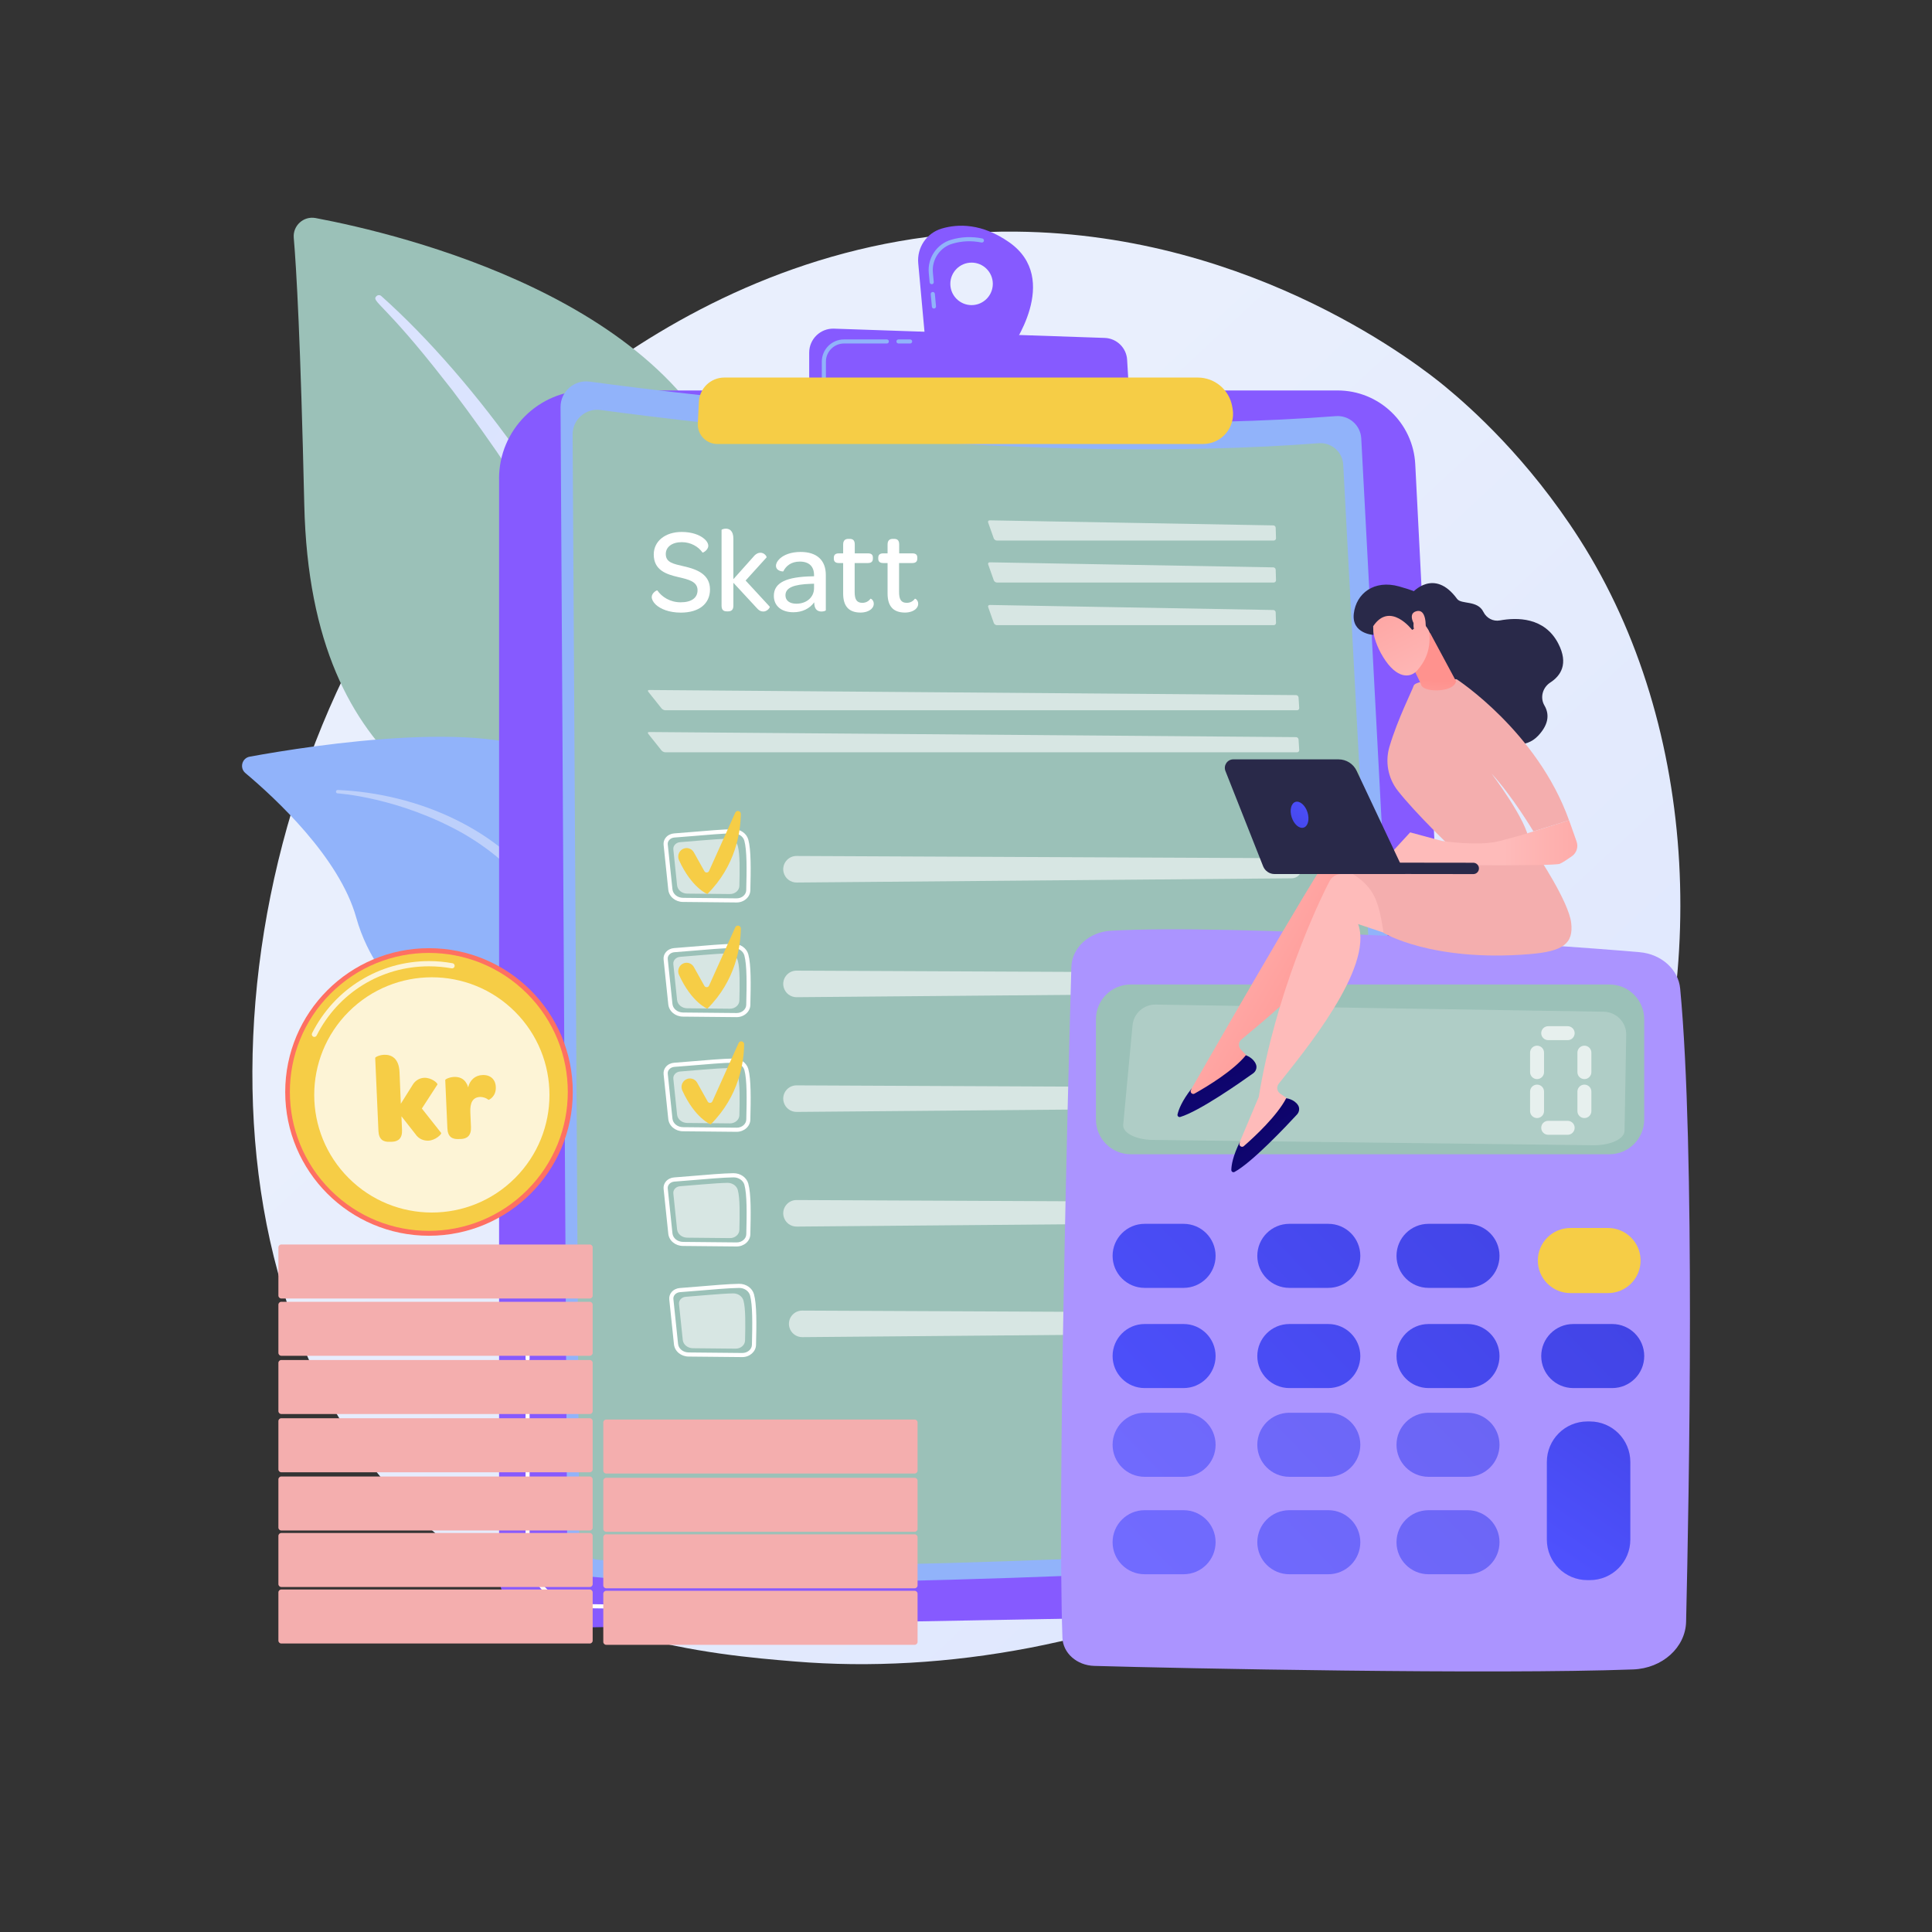
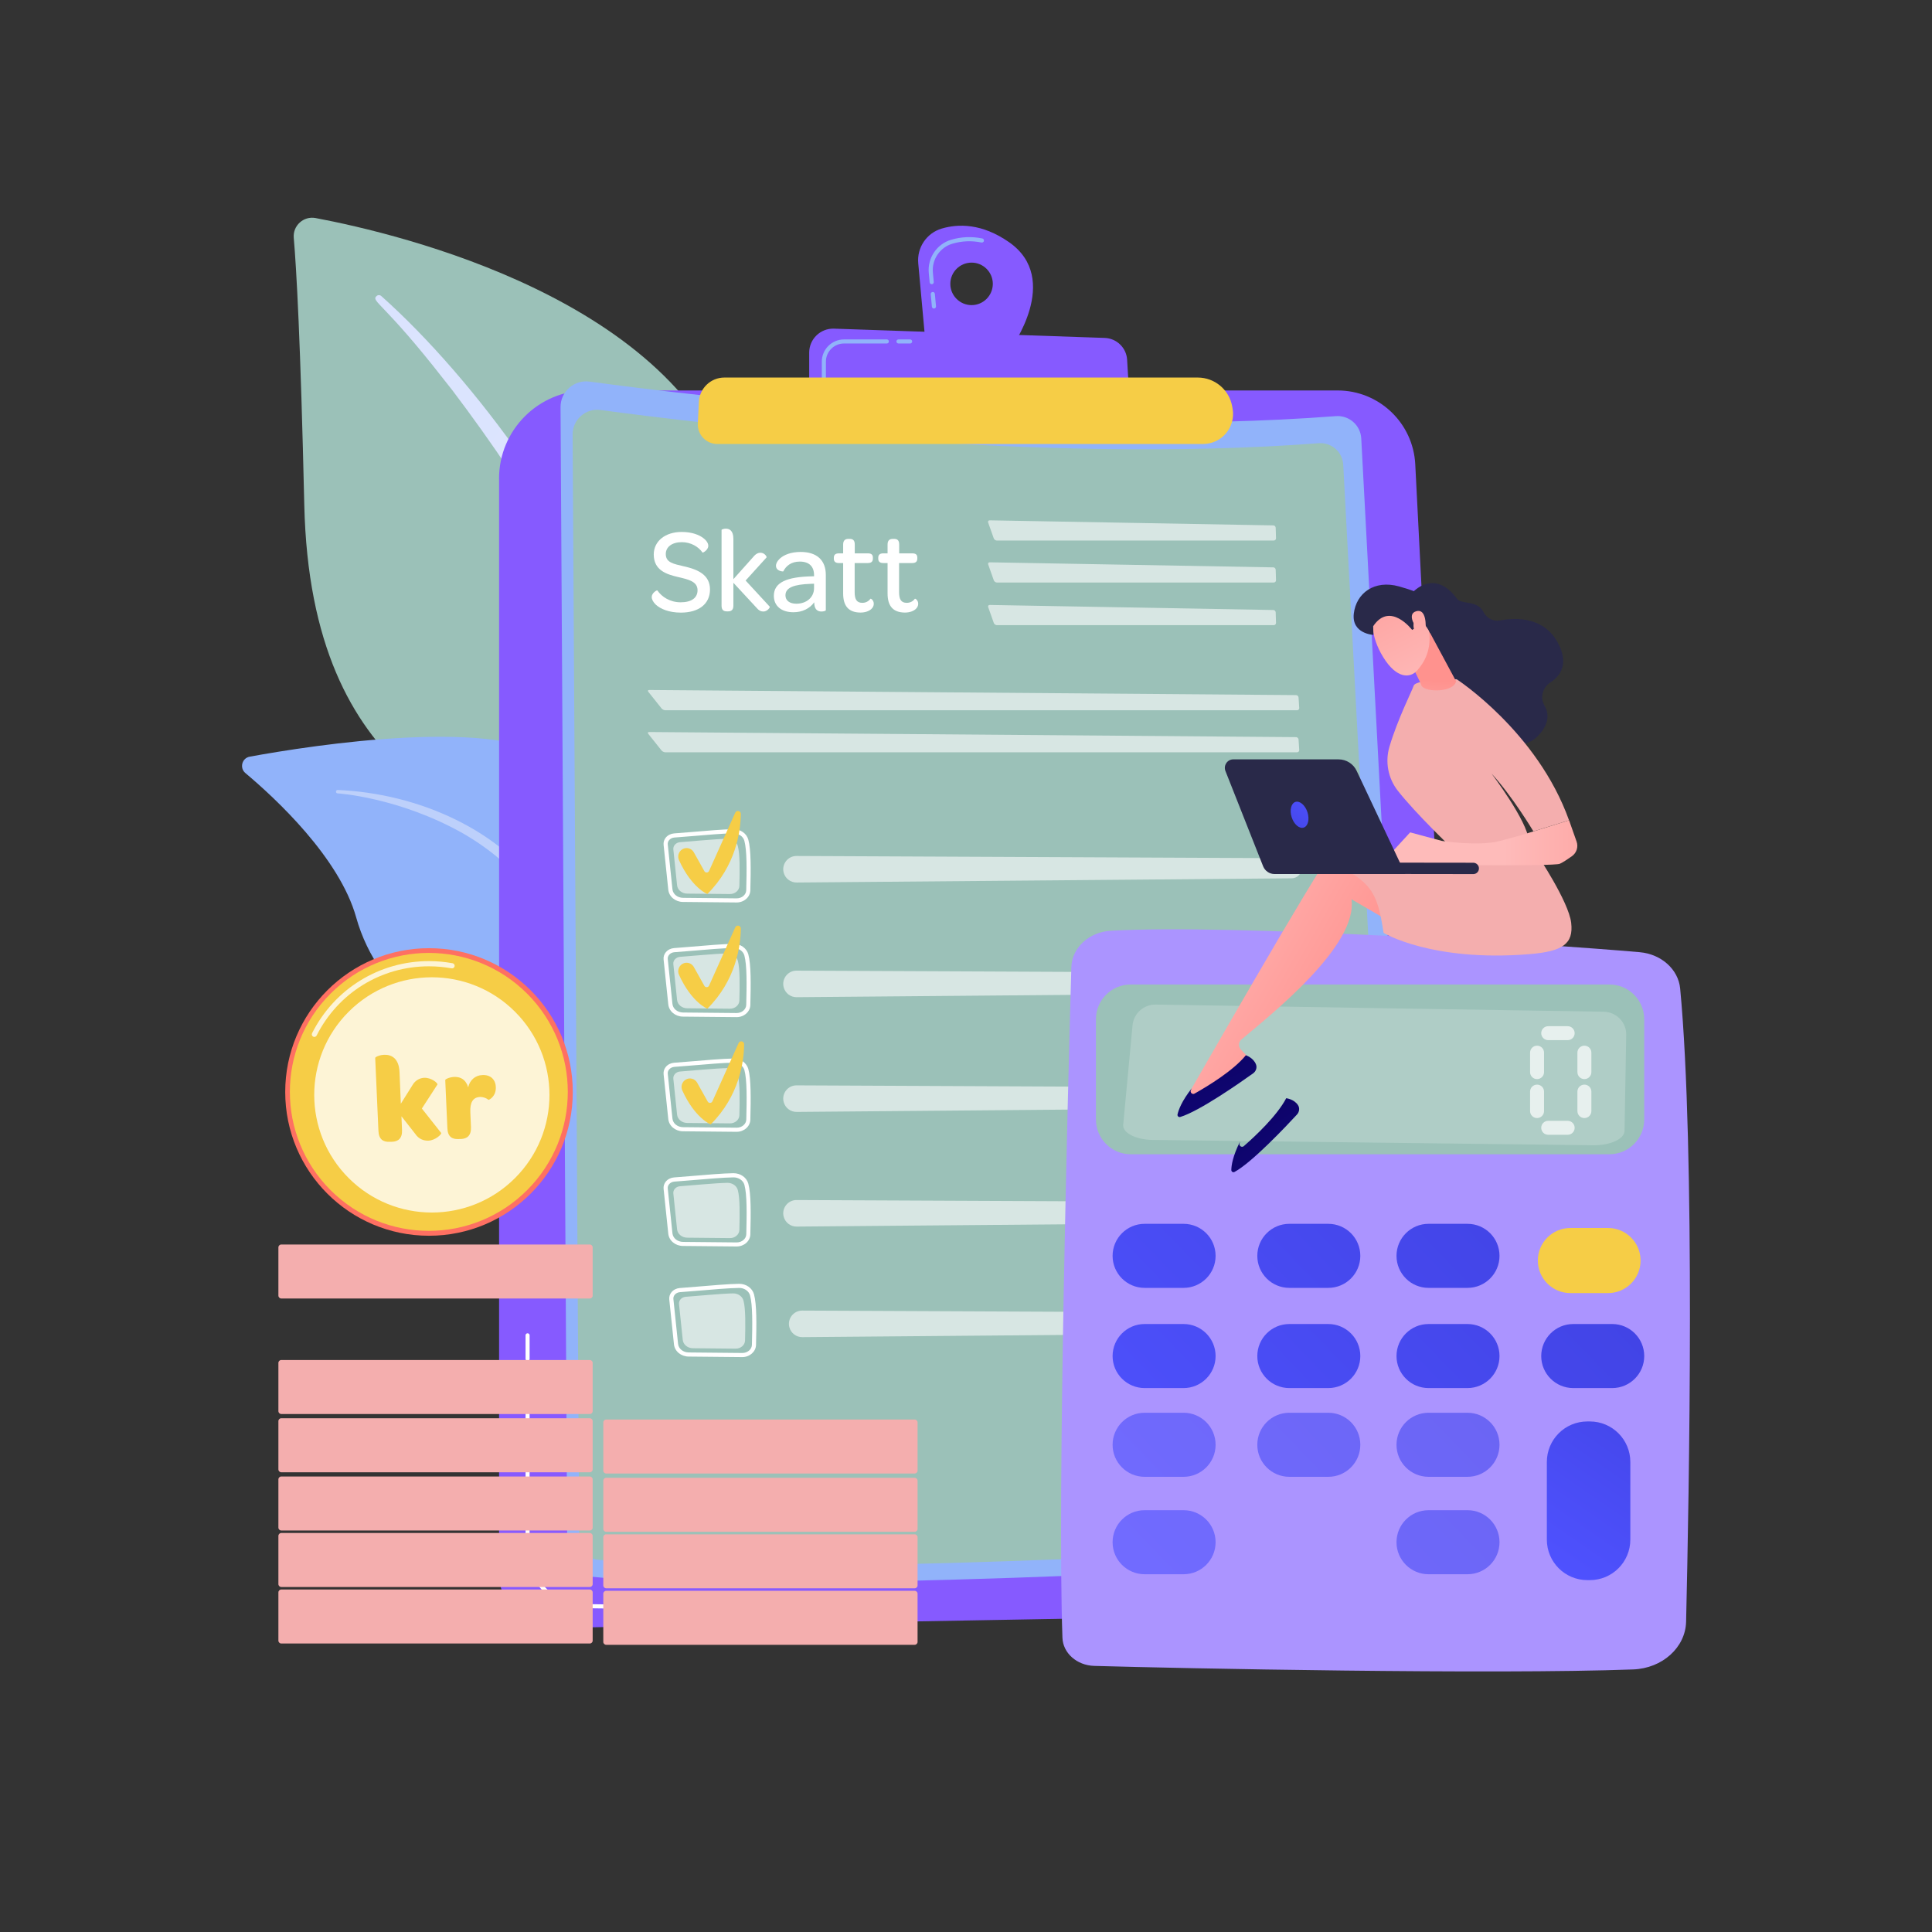
<svg xmlns="http://www.w3.org/2000/svg" id="Layer_1" x="0px" y="0px" viewBox="0 0 3710 3710" style="enable-background:new 0 0 3710 3710;" xml:space="preserve">
  <rect x="0" y="0" width="3710" height="3710" fill="#333333" stroke="none" />
  <style type="text/css">	.st0{fill:url(#SVGID_1_);}	.st1{fill:#9BC1B8;}	.st2{fill:url(#SVGID_00000138539517542025857560000017443823392772867516_);}	.st3{fill:#91B3FA;}	.st4{fill:#BDD0FB;}	.st5{fill:#865AFF;}	.st6{fill:#FFFFFF;}	.st7{opacity:0.6;}	.st8{opacity:0.6;fill:#FFFFFF;enable-background:new    ;}	.st9{fill:#F6CD46;}	.st10{fill:#AB94FF;}	.st11{opacity:0.2;fill:#FFFFFF;enable-background:new    ;}	.st12{fill:url(#SVGID_00000169539862114681596960000015204844749071743654_);}	.st13{fill:url(#SVGID_00000034781783459343660840000018409574275417292422_);}	.st14{fill:url(#SVGID_00000004523301277993419320000013718016439608044682_);}	.st15{fill:url(#SVGID_00000047739057331514094670000015162019918814611363_);}	.st16{fill:url(#SVGID_00000114052418444122920920000012136675569090764472_);}	.st17{fill:url(#SVGID_00000037683811782474901880000006935221340038918038_);}	.st18{fill:url(#SVGID_00000012445080288627178720000010532757545021393305_);}	.st19{opacity:0.63;fill:url(#SVGID_00000047773397515700635580000016005000195472583836_);enable-background:new    ;}	.st20{opacity:0.63;fill:url(#SVGID_00000077296577536653090420000010946564420408532384_);enable-background:new    ;}	.st21{opacity:0.63;fill:url(#SVGID_00000002358323023458962580000012503288749981457297_);enable-background:new    ;}	.st22{opacity:0.63;fill:url(#SVGID_00000101067622345777210750000010583593430507122600_);enable-background:new    ;}	.st23{opacity:0.63;fill:url(#SVGID_00000035524698665175876460000017584426295173141178_);enable-background:new    ;}	.st24{opacity:0.63;fill:url(#SVGID_00000040570610937578201760000014570401994302413953_);enable-background:new    ;}	.st25{fill:url(#SVGID_00000070117211072576589180000009788625408121670309_);}	.st26{opacity:0.7;}	.st27{fill:#F4AEAE;}	.st28{fill:url(#SVGID_00000183230817298996825370000012993452608955126676_);}	.st29{opacity:0.78;fill:#FFFFFF;enable-background:new    ;}	.st30{fill:url(#SVGID_00000051351204727856771810000008952271152782336180_);}	.st31{fill:url(#SVGID_00000109716502196732221630000017925837519077140096_);}	.st32{fill:url(#SVGID_00000039852083879023835780000007282769229070832562_);}	.st33{fill:url(#SVGID_00000136396294297456081560000002953417954030369184_);}	.st34{fill:#292949;}	.st35{fill:url(#SVGID_00000134967873823428834210000003587285635956037293_);}	.st36{fill:url(#SVGID_00000011016071941451249030000001810526566151637929_);}	.st37{fill:url(#SVGID_00000108281257912599105070000002877320807637038521_);}	.st38{fill:url(#SVGID_00000026139151720560160660000018313980479940977833_);}	.st39{fill:url(#SVGID_00000124132563093311413010000008195327808963228552_);}</style>
  <g id="Background" />
  <g id="Illustration">
    <g>
      <linearGradient id="SVGID_1_" gradientUnits="userSpaceOnUse" x1="3393.514" y1="156.067" x2="1371.909" y2="2338.117" gradientTransform="matrix(1 0 0 -1 0 3709.465)">
        <stop offset="0" style="stop-color:#DAE3FE" />
        <stop offset="1" style="stop-color:#E9EFFD" />
      </linearGradient>
-       <path class="st0" d="M3111.8,2309.9c-277.8,649.3-1011,928.2-1585.6,880.6c-156.9-13-472.5-39.1-718.9-272.2   C334,2470.9,406.9,1535.3,860,984.6c58.3-70.9,462.2-546.1,1091.5-539.8c460.8,4.7,784.2,264.9,823.5,297.4   c49.7,41,159.2,138.3,258,292.7C3265,1397.7,3285.4,1904.2,3111.8,2309.9z" />
      <g>
        <g>
          <path class="st1" d="M1260.7,2144.9c0,0,8.9-374.6-163.6-474.8c-172.5-100.3-500.5-162.9-512.8-700.8     c-7.2-314.9-15-452.5-20.2-512.6c-2-23.4,18.8-42.3,41.9-38c163.4,30.8,694.2,157.5,805.5,519.8     C1543.3,1368.1,1260.7,2144.9,1260.7,2144.9z" />
          <linearGradient id="SVGID_00000114753787139366133910000002905772837610449586_" gradientUnits="userSpaceOnUse" x1="6403.481" y1="2831.62" x2="3030.653" y2="420.241" gradientTransform="matrix(-1 0 0 -1 6816.908 3709.465)">
            <stop offset="0" style="stop-color:#DAE3FE" />
            <stop offset="1" style="stop-color:#E9EFFD" />
          </linearGradient>
          <path style="fill:url(#SVGID_00000114753787139366133910000002905772837610449586_);" d="M732.2,568.5     c179.4,160,386.7,443.1,497.3,726.2c14.2,46.7,55.7,145.9,73.7,322.2c16.1,147,8.1,302.4-11.4,405.2c-1.2,6.5-7.5,10.8-14,9.5     c-11.2-2.1-9.7-14.1-9.6-13.8c22.3-175.7,13-394.4-38-591.7c-65.3-242.3-210.8-477.2-361.4-676.5L853.3,730     C736.7,580.2,712.1,579.1,723,568.6C725.6,566.2,729.6,566.1,732.2,568.5z" />
        </g>
        <g>
          <path class="st3" d="M1537.9,2865.1c23.3,11.4-221-295.8-297.5-778.3c-36.1-227.4-36.5-512.3-166.1-622     c-107.8-91.4-474.6-33.7-594.7-11.8c-15,2.7-20,21.7-8.4,31.5c57.6,48.3,180.7,162.4,212.8,277.3     c42.3,151.5,186.3,247.8,315.2,273.9s200.6,51.4,263.4,257.5C1325.5,2499.3,1471.6,2832.6,1537.9,2865.1z" />
          <path class="st4" d="M648.5,1517c153.1,6.4,317.5,76.3,400.9,207.3l7.9,12.5c18.2,29.3,121.2,237.7,178.5,410.5     c0.7,2.2-0.5,4.5-2.6,5.2c-3.7,1.2-5.5-2.8-5.1-2.5c-39.9-97.6-97.2-221.3-142.8-313.9c-48.9-101-83.2-169.4-194.7-234.9     c-124.2-70.5-242.8-77.8-242.5-77.7c-1.8-0.2-3.1-1.8-2.9-3.6C645.3,1518.2,646.8,1516.9,648.5,1517z" />
        </g>
      </g>
      <g>
        <path class="st5" d="M958.3,919.2c0-93.6,75.9-169.4,169.4-169.4h1440.9c79.5,0,145,62.3,149.1,141.7l106.4,2089    c3.2,62.1-45.7,114.5-107.9,115.7l-1651.4,30c-58.4,1.1-106.4-46-106.4-104.5V919.2H958.3z" />
        <path class="st6" d="M1306.1,3090.6L1306.1,3090.6l-184.8-2.4c-61.8-0.8-112.1-51.7-112.1-113.5v-279c0-2.2,1.8-3.9,3.9-3.9    c2.2,0,3.9,1.8,3.9,3.9v279c0,57.5,46.8,104.9,104.3,105.6l184.8,2.4c2.2,0,3.9,1.8,3.9,4    C1310,3088.9,1308.2,3090.6,1306.1,3090.6z" />
        <path class="st6" d="M1013.1,2613.3c-2.2,0-3.9-1.8-3.9-3.9v-45.2c0-2.2,1.8-3.9,3.9-3.9c2.2,0,3.9,1.8,3.9,3.9v45.2    C1017.1,2611.5,1015.3,2613.3,1013.1,2613.3z" />
        <g>
          <path class="st3" d="M1076.4,781.9c-0.2-29.9,26.2-53.1,55.8-49.1C1329,759.5,2005.6,842,2565,799.1c25.5-2,47.7,17.4,49,42.9     l111.5,2098.3c1.5,28.8-20.4,53.4-49.2,55.1c-235.3,13.9-1204.3,67.7-1549.9,31.5c-21-2.2-37-19.9-37.1-41.1L1076.4,781.9z" />
          <path class="st1" d="M1099.6,834.5c-0.2-28.8,25.2-51.1,53.7-47.2c189.4,25.7,840.5,105.1,1378.9,63.8     c24.6-1.9,45.9,16.7,47.2,41.3l107.3,2019.3c1.5,27.7-19.7,51.4-47.3,53c-226.4,13.4-1158.9,65.2-1491.5,30.4     c-20.2-2.1-35.6-19.2-35.7-39.5L1099.6,834.5z" />
          <g class="st7">
            <path class="st6" d="M2446,1038c2.4,0,4.4-2,4.3-4.4l-0.6-20.2c-0.1-2.4-2.1-4.5-4.6-4.5l-544.6-9.7c-2.4,0-3.8,1.8-3,4.1      l10.8,30.5c0.8,2.3,3.5,4.2,5.9,4.2L2446,1038L2446,1038z" />
          </g>
          <g class="st7">
            <path class="st6" d="M1900.6,1079.8c-2.4,0-3.8,1.8-3,4.1l10.8,30.5c0.8,2.3,3.5,4.2,5.9,4.2H2446c2.4,0,4.4-2,4.3-4.4      l-0.6-20.2c-0.1-2.4-2.1-4.5-4.6-4.5L1900.6,1079.8z" />
          </g>
          <g class="st7">
            <path class="st6" d="M1900.6,1161.7c-2.4,0-3.8,1.8-3,4.1l10.8,30.5c0.8,2.3,3.5,4.2,5.9,4.2H2446c2.4,0,4.4-2,4.3-4.4      l-0.6-20.2c-0.1-2.4-2.1-4.5-4.6-4.5L1900.6,1161.7z" />
          </g>
          <g class="st7">
            <path class="st6" d="M2490.8,1363.9c2.4,0,4.3-2,4.1-4.4l-1.3-20.2c-0.2-2.4-2.3-4.4-4.7-4.5l-1242.3-9.8      c-2.4,0-3.2,1.5-1.7,3.4l25.5,32c1.5,1.9,4.8,3.5,7.2,3.5H2490.8z" />
          </g>
          <g class="st7">
            <path class="st6" d="M1246.5,1405.7c-2.4,0-3.2,1.5-1.7,3.4l25.5,32c1.5,1.9,4.8,3.5,7.2,3.5h1213.3c2.4,0,4.3-2,4.1-4.4      l-1.3-20.2c-0.2-2.4-2.3-4.4-4.7-4.5L1246.5,1405.7z" />
          </g>
          <g>
            <path class="st6" d="M1414.6,1733c-0.1,0-0.2,0-0.3,0l-102.8-1c-14.7-0.1-26.8-10.2-28.2-23.5l-9-86.2      c-0.5-5.1,1-10.1,4.4-14.1c3.8-4.5,9.5-7.3,15.7-7.8l0,0c8.7-0.6,20.8-1.6,33.8-2.7c27.2-2.3,61-5.2,80-5.4      c13.8-0.1,25.5,8.1,28.8,20.1c5.4,19.8,4.9,57.3,3.9,97.2C1440.6,1722.5,1428.9,1733,1414.6,1733z M1295.1,1608.3      c-4.1,0.3-7.8,2.1-10.2,5c-2,2.4-2.9,5.3-2.6,8.2l9,86.2c1,9.3,9.7,16.3,20.4,16.4l102.7,1c0.1,0,0.1,0,0.2,0      c10,0,18.2-7,18.4-15.7c1-39.3,1.5-76.1-3.6-94.9c-2.3-8.4-11-14.3-21.1-14.3c-18.7,0.2-52.4,3.1-79.5,5.4      C1316,1606.7,1303.8,1607.7,1295.1,1608.3L1295.1,1608.3z" />
            <path class="st8" d="M1306.1,1617.2c21.6-1.5,68.5-6.2,90.8-6.5c9.4-0.1,17.7,5.6,19.9,13.8c4.3,15.9,3.7,47.5,3,76.7      c-0.2,8.7-8.3,15.7-18.1,15.6l-82.1-0.8c-10.1-0.1-18.5-7-19.4-15.9l-7.2-68.9C1292.2,1624.1,1298.1,1617.8,1306.1,1617.2z" />
            <g class="st7">
              <path class="st6" d="M1504.9,1675.7c3,11.3,13.2,19.1,24.9,19l950.7-8.1c10.8-0.1,19.4-9,19.1-19.7       c-0.2-10.5-8.7-18.8-19.2-18.9l-950.7-4.3C1512.9,1643.6,1500.6,1659.5,1504.9,1675.7z" />
            </g>
            <path class="st9" d="M1310.5,1630.7L1310.5,1630.7c7.6-4.5,17.4-1.8,21.8,5.9l20.3,36.3c2,3.6,7.3,3.4,9-0.4l50.3-111.9      c2.5-5.6,10.8-3.7,10.7,2.4c-0.5,34.2-9.6,99.3-64.3,153.8c0,0-30.1-11.7-54.4-65C1300.4,1644.1,1303.2,1635,1310.5,1630.7z" />
            <path class="st6" d="M1414.6,1953.2c-0.1,0-0.2,0-0.3,0l-102.8-1c-14.7-0.1-26.8-10.2-28.2-23.5l-9-86.2      c-0.5-5.1,1-10.1,4.4-14.1c3.8-4.5,9.5-7.3,15.7-7.8l0,0c8.7-0.6,20.8-1.6,33.8-2.7c27.2-2.3,61-5.2,80-5.4c0.1,0,0.3,0,0.4,0      c13.5,0,25.1,8.2,28.4,20.1c5.4,19.8,4.9,57.3,3.9,97.2C1440.6,1942.7,1428.9,1953.2,1414.6,1953.2z M1295.1,1828.5      c-4.1,0.3-7.8,2.1-10.2,5c-2,2.4-2.9,5.3-2.6,8.2l9,86.2c1,9.3,9.7,16.3,20.4,16.4l102.7,1c0.1,0,0.1,0,0.2,0      c10,0,18.2-7,18.4-15.7c1-39.3,1.5-76.1-3.6-94.9c-2.3-8.4-11.2-14.5-21.1-14.3c-18.7,0.2-52.4,3.1-79.5,5.4      C1316,1826.9,1303.8,1827.9,1295.1,1828.5L1295.1,1828.5z" />
            <path class="st8" d="M1306.1,1837.4c21.6-1.5,68.5-6.2,90.8-6.5c9.4-0.1,17.7,5.6,19.9,13.8c4.3,15.9,3.7,47.5,3,76.7      c-0.2,8.7-8.3,15.7-18.1,15.6l-82.1-0.8c-10.1-0.1-18.5-7-19.4-15.9l-7.2-68.9C1292.2,1844.3,1298.1,1838,1306.1,1837.4z" />
            <g class="st7">
              <path class="st6" d="M1504.9,1895.9c3,11.3,13.2,19.1,24.9,19l950.7-8.1c10.8-0.1,19.4-9,19.1-19.7       c-0.2-10.5-8.7-18.8-19.2-18.9l-950.7-4.3C1512.9,1863.8,1500.6,1879.7,1504.9,1895.9z" />
            </g>
            <path class="st9" d="M1310.5,1850.9L1310.5,1850.9c7.6-4.5,17.4-1.8,21.8,5.9l20.3,36.3c2,3.6,7.3,3.4,9-0.4l50.3-111.9      c2.5-5.6,10.8-3.7,10.7,2.4c-0.5,34.2-9.6,99.3-64.3,153.8c0,0-30.1-11.7-54.4-65C1300.4,1864.4,1303.2,1855.2,1310.5,1850.9z" />
            <path class="st6" d="M1414.6,2173.4c-0.1,0-0.2,0-0.3,0l-102.8-1c-14.7-0.1-26.8-10.2-28.2-23.5l-9-86.2      c-0.5-5.1,1-10.1,4.4-14.1c3.8-4.5,9.5-7.3,15.7-7.8l0,0c8.7-0.6,20.8-1.6,33.8-2.7c27.2-2.3,61-5.2,80-5.4c0.1,0,0.3,0,0.4,0      c13.5,0,25.1,8.2,28.4,20.1c5.4,19.8,4.9,57.3,3.9,97.2C1440.6,2163,1428.9,2173.4,1414.6,2173.4z M1295.1,2048.7      c-4.1,0.3-7.8,2.1-10.2,5c-2,2.4-2.9,5.3-2.6,8.2l9,86.2c1,9.3,9.7,16.3,20.4,16.4l102.8,1c0.1,0,0.1,0,0.2,0      c10,0,18.2-7,18.4-15.7c1-39.3,1.5-76.1-3.6-94.9c-2.3-8.4-11.2-14.5-21.1-14.3c-18.7,0.2-52.4,3.1-79.5,5.4      C1316,2047.1,1303.8,2048.1,1295.1,2048.7L1295.1,2048.7z" />
            <path class="st8" d="M1306.1,2057.6c21.6-1.5,68.5-6.2,90.8-6.5c9.4-0.1,17.7,5.6,19.9,13.8c4.3,15.9,3.7,47.5,3,76.7      c-0.2,8.7-8.3,15.7-18.1,15.6l-82.1-0.8c-10.1-0.1-18.5-7-19.4-15.9l-7.2-68.9C1292.2,2064.5,1298.1,2058.2,1306.1,2057.6z" />
            <g class="st7">
              <path class="st6" d="M1504.9,2116.2c3,11.3,13.2,19.1,24.9,19l950.7-8.1c10.8-0.1,19.4-9,19.1-19.7       c-0.2-10.5-8.7-18.8-19.2-18.9l-950.7-4.3C1512.9,2084.1,1500.6,2099.9,1504.9,2116.2z" />
            </g>
            <path class="st6" d="M1414.6,2393.6c-0.1,0-0.2,0-0.3,0l-102.8-1c-14.7-0.1-26.8-10.2-28.2-23.5l-9-86.2      c-0.5-5.1,1-10.1,4.4-14.1c3.8-4.5,9.5-7.3,15.7-7.8l0,0c8.7-0.6,20.8-1.6,33.8-2.7c27.2-2.3,61-5.2,80-5.4c0.1,0,0.3,0,0.4,0      c13.5,0,25.1,8.2,28.4,20.1c5.4,19.8,4.9,57.3,3.9,97.2C1440.6,2383.2,1428.9,2393.6,1414.6,2393.6z M1295.1,2269      c-4.1,0.3-7.8,2.1-10.2,5c-2,2.4-2.9,5.3-2.6,8.2l9,86.2c1,9.3,9.7,16.3,20.4,16.4l102.8,1c0.1,0,0.1,0,0.2,0      c10,0,18.2-7,18.4-15.7c1-39.3,1.5-76.1-3.6-94.9c-2.3-8.4-11.2-14.5-21.1-14.3c-18.7,0.2-52.4,3.1-79.5,5.4      C1316,2267.3,1303.8,2268.4,1295.1,2269L1295.1,2269z" />
            <path class="st8" d="M1306.1,2277.9c21.6-1.5,68.5-6.2,90.8-6.5c9.4-0.1,17.7,5.6,19.9,13.8c4.3,15.9,3.7,47.5,3,76.7      c-0.2,8.7-8.3,15.7-18.1,15.6l-82.1-0.8c-10.1-0.1-18.5-7-19.4-15.9l-7.2-68.9C1292.2,2284.7,1298.1,2278.4,1306.1,2277.9z" />
            <g class="st7">
              <path class="st6" d="M1504.9,2336.4L1504.9,2336.4c3,11.3,13.2,19.1,24.9,19l950.7-8.1c10.8-0.1,19.4-9,19.1-19.7       c-0.2-10.5-8.7-18.8-19.2-18.9l-950.7-4.3C1512.9,2304.3,1500.6,2320.2,1504.9,2336.4z" />
            </g>
            <path class="st6" d="M1425.5,2606c-0.1,0-0.2,0-0.3,0l-102.8-1c-14.7-0.1-26.8-10.2-28.2-23.5l-9-86.2      c-0.5-5.1,1-10.1,4.4-14.1c3.8-4.5,9.5-7.3,15.7-7.8l0,0c8.7-0.6,20.8-1.6,33.8-2.7c27.2-2.3,61-5.2,80-5.4c0.1,0,0.3,0,0.4,0      c13.5,0,25.1,8.2,28.4,20.1c5.4,19.8,4.9,57.3,3.9,97.2C1451.5,2595.5,1439.7,2606,1425.5,2606z M1305.9,2481.3      c-4.1,0.3-7.8,2.1-10.2,5c-2,2.4-2.9,5.3-2.6,8.2l9,86.2c1,9.3,9.7,16.3,20.4,16.4l102.8,1c0.1,0,0.1,0,0.2,0      c10,0,18.2-7,18.4-15.7c1-39.3,1.5-76.1-3.6-94.9c-2.3-8.4-11.2-14.5-21.1-14.3c-18.7,0.2-52.4,3.1-79.5,5.4      C1326.9,2479.7,1314.7,2480.7,1305.9,2481.3L1305.9,2481.3z" />
            <path class="st8" d="M1317,2490.2c21.6-1.5,68.5-6.2,90.8-6.5c9.4-0.1,17.7,5.6,19.9,13.8c4.3,15.9,3.7,47.5,3,76.7      c-0.2,8.7-8.3,15.7-18.1,15.6l-82.1-0.8c-10.1-0.1-18.5-7-19.4-15.9l-7.2-68.9C1303.1,2497,1309,2490.7,1317,2490.2z" />
            <g class="st7">
              <path class="st6" d="M1515.8,2548.7L1515.8,2548.7c3,11.3,13.2,19.1,24.9,19l950.7-8.1c10.8-0.1,19.4-9,19.1-19.7       c-0.2-10.5-8.7-18.8-19.2-18.9l-950.7-4.3C1523.8,2516.6,1511.5,2532.5,1515.8,2548.7z" />
            </g>
            <path class="st9" d="M1316.9,2073.1L1316.9,2073.1c7.6-4.5,17.4-1.8,21.8,5.9l20.3,36.3c2,3.6,7.3,3.4,9-0.4l50.3-111.9      c2.5-5.6,10.8-3.7,10.7,2.4c-0.5,34.2-9.6,99.3-64.3,153.8c0,0-30.1-11.7-54.4-65C1306.7,2086.5,1309.6,2077.3,1316.9,2073.1z" />
          </g>
        </g>
        <path class="st5" d="M1937.6,465c-52-36.2-97.3-35.5-129.2-26.1c-29.1,8.6-47.9,36.6-45.1,66.8l13.7,150l163.5,14.5    C1940.5,670.1,2039.6,536,1937.6,465z M1865.7,585.9c-22.5,0-40.8-18.3-40.8-40.8s18.3-40.8,40.8-40.8s40.8,18.3,40.8,40.8    C1906.4,567.7,1888.2,585.9,1865.7,585.9z" />
        <path class="st3" d="M1793.4,592.5c-2,0-3.7-1.5-3.9-3.6l-2.2-23.9c-0.2-2.2,1.4-4.1,3.6-4.3s4.1,1.4,4.3,3.6l2.2,23.9    c0.2,2.2-1.4,4.1-3.6,4.3C1793.6,592.5,1793.5,592.5,1793.4,592.5z M1789.1,545.7c-2,0-3.7-1.5-3.9-3.6l-1.7-18.1    c-2.6-28.7,15.5-55.5,43-63.6c19.5-5.8,39.6-6.6,59.8-2.5c2.1,0.4,3.5,2.5,3.1,4.7c-0.4,2.1-2.5,3.5-4.7,3.1    c-18.9-3.9-37.7-3.1-55.9,2.3c-23.9,7.1-39.7,30.3-37.4,55.4l1.7,18.1c0.2,2.2-1.4,4.1-3.6,4.3    C1789.3,545.7,1789.2,545.7,1789.1,545.7z" />
        <path class="st5" d="M1553.9,752.5v-75.4c0-26,21.6-46.9,47.6-46l519.8,17.8c23.1,0.8,41.8,19,43.1,42l4.3,72.4L1553.9,752.5z" />
        <path class="st3" d="M1747.7,659.6h-22.4c-2.2,0-3.9-1.8-3.9-3.9c0-2.2,1.8-3.9,3.9-3.9h22.4c2.2,0,3.9,1.8,3.9,3.9    C1751.7,657.8,1749.9,659.6,1747.7,659.6z" />
        <path class="st3" d="M1582,728.9c-2.2,0-3.9-1.8-3.9-3.9v-30.5c0-23.6,19.2-42.7,42.7-42.7h82.2c2.2,0,3.9,1.8,3.9,3.9    c0,2.2-1.8,3.9-3.9,3.9h-82.2c-19.2,0-34.8,15.6-34.8,34.8v30.5C1586,727.1,1584.2,728.9,1582,728.9z" />
        <path class="st9" d="M1342.1,771.6c1.3-26.1,22.8-46.6,48.9-46.6h909c32.7,0,60.6,23.5,66.2,55.7l0.8,4.4    c6.1,35.3-21.1,67.5-56.9,67.5h-932.6c-21.4,0-38.5-17.9-37.5-39.3L1342.1,771.6z" />
      </g>
      <g>
        <g>
          <g>
            <path class="st10" d="M2057.3,1857.2c-6.4,227-27,1010.2-17.1,1287.8c1,29.4,27.7,53,60.9,54c164.3,4.8,766.4,16.8,1035.1,6.8      c56-2.1,100.5-42.2,101.6-91.8c5.6-238.3,17.9-908.6-11.4-1215.7c-3.5-36.8-36.1-66.1-77.6-69.8      c-178.9-15.8-783.6-54.6-1015.7-41.2C2091.1,1789.7,2058.3,1820,2057.3,1857.2z" />
            <path class="st1" d="M2104.5,1957.3v192.4c0,36.9,29.9,66.8,66.8,66.8h919.3c36.9,0,66.8-29.9,66.8-66.8v-192.4      c0-36.9-29.9-66.8-66.8-66.8h-919.3C2134.4,1890.5,2104.5,1920.4,2104.5,1957.3z" />
            <path class="st11" d="M3110.5,1956.2c-8.1-8.4-19.3-13.2-31-13.4l-860.2-13.7c-23-0.4-42.4,17-44.5,39.9l-17.9,190.8      c-1.5,15.6,24.2,28.8,57,29.2l845.7,10.2c32.7,0.4,59.8-12.1,60-27.7l3.2-184C3123.1,1975.9,3118.7,1964.6,3110.5,1956.2z" />
          </g>
          <linearGradient id="SVGID_00000152974861610888031400000017044832150976053418_" gradientUnits="userSpaceOnUse" x1="1930.682" y1="1004.502" x2="2740.398" y2="1784.042" gradientTransform="matrix(1 0 0 -1 0 3709.465)">
            <stop offset="0" style="stop-color:#4F52FF" />
            <stop offset="1" style="stop-color:#4042E2" />
          </linearGradient>
          <path style="fill:url(#SVGID_00000152974861610888031400000017044832150976053418_);" d="M2334.3,2411.6     c0,33.9-27.5,61.5-61.5,61.5H2198c-33.9,0-61.5-27.5-61.5-61.5l0,0c0-33.9,27.5-61.5,61.5-61.5h74.8     C2306.8,2350.1,2334.3,2377.6,2334.3,2411.6L2334.3,2411.6z" />
          <linearGradient id="SVGID_00000071541426962592706830000010237907777153401510_" gradientUnits="userSpaceOnUse" x1="2064.357" y1="865.653" x2="2874.073" y2="1645.192" gradientTransform="matrix(1 0 0 -1 0 3709.465)">
            <stop offset="0" style="stop-color:#4F52FF" />
            <stop offset="1" style="stop-color:#4042E2" />
          </linearGradient>
          <path style="fill:url(#SVGID_00000071541426962592706830000010237907777153401510_);" d="M2612.2,2411.6     c0,33.9-27.5,61.5-61.5,61.5h-74.8c-33.9,0-61.5-27.5-61.5-61.5l0,0c0-33.9,27.5-61.5,61.5-61.5h74.8     C2584.7,2350.1,2612.2,2377.6,2612.2,2411.6L2612.2,2411.6z" />
          <linearGradient id="SVGID_00000012454829093257299280000017213180125002954131_" gradientUnits="userSpaceOnUse" x1="2192.932" y1="732.098" x2="3002.648" y2="1511.638" gradientTransform="matrix(1 0 0 -1 0 3709.465)">
            <stop offset="0" style="stop-color:#4F52FF" />
            <stop offset="1" style="stop-color:#4042E2" />
          </linearGradient>
          <path style="fill:url(#SVGID_00000012454829093257299280000017213180125002954131_);" d="M2879.5,2411.6     c0,33.9-27.5,61.5-61.5,61.5h-74.8c-33.9,0-61.5-27.5-61.5-61.5l0,0c0-33.9,27.5-61.5,61.5-61.5h74.8     C2852,2350.1,2879.5,2377.6,2879.5,2411.6L2879.5,2411.6z" />
          <path class="st9" d="M3150.4,2420.6c0,34.5-28,62.5-62.5,62.5h-72.3c-34.5,0-62.5-28-62.5-62.5l0,0c0-34.5,28-62.5,62.5-62.5     h72.3C3122.4,2358.1,3150.4,2386.1,3150.4,2420.6L3150.4,2420.6z" />
          <linearGradient id="SVGID_00000108991274054344339410000001318772867316475264_" gradientUnits="userSpaceOnUse" x1="2026.812" y1="904.65" x2="2836.527" y2="1684.188" gradientTransform="matrix(1 0 0 -1 0 3709.465)">
            <stop offset="0" style="stop-color:#4F52FF" />
            <stop offset="1" style="stop-color:#4042E2" />
          </linearGradient>
          <path style="fill:url(#SVGID_00000108991274054344339410000001318772867316475264_);" d="M2334.3,2604     c0,33.9-27.5,61.5-61.5,61.5H2198c-33.9,0-61.5-27.5-61.5-61.5l0,0c0-33.9,27.5-61.5,61.5-61.5h74.8     C2306.8,2542.5,2334.3,2570.1,2334.3,2604L2334.3,2604z" />
          <linearGradient id="SVGID_00000147939694268582887730000015091093123193193860_" gradientUnits="userSpaceOnUse" x1="2160.487" y1="765.8" x2="2970.202" y2="1545.339" gradientTransform="matrix(1 0 0 -1 0 3709.465)">
            <stop offset="0" style="stop-color:#4F52FF" />
            <stop offset="1" style="stop-color:#4042E2" />
          </linearGradient>
          <path style="fill:url(#SVGID_00000147939694268582887730000015091093123193193860_);" d="M2612.2,2604     c0,33.9-27.5,61.5-61.5,61.5h-74.8c-33.9,0-61.5-27.5-61.5-61.5l0,0c0-33.9,27.5-61.5,61.5-61.5h74.8     C2584.7,2542.5,2612.2,2570.1,2612.2,2604L2612.2,2604z" />
          <linearGradient id="SVGID_00000046310685124900919660000010745375871013739956_" gradientUnits="userSpaceOnUse" x1="2289.064" y1="632.247" x2="3098.779" y2="1411.786" gradientTransform="matrix(1 0 0 -1 0 3709.465)">
            <stop offset="0" style="stop-color:#4F52FF" />
            <stop offset="1" style="stop-color:#4042E2" />
          </linearGradient>
          <path style="fill:url(#SVGID_00000046310685124900919660000010745375871013739956_);" d="M2879.5,2604     c0,33.9-27.5,61.5-61.5,61.5h-74.8c-33.9,0-61.5-27.5-61.5-61.5l0,0c0-33.9,27.5-61.5,61.5-61.5h74.8     C2852,2542.5,2879.5,2570.1,2879.5,2604L2879.5,2604z" />
          <linearGradient id="SVGID_00000182488049128957633480000017093636673170963116_" gradientUnits="userSpaceOnUse" x1="2422.739" y1="493.397" x2="3232.454" y2="1272.936" gradientTransform="matrix(1 0 0 -1 0 3709.465)">
            <stop offset="0" style="stop-color:#4F52FF" />
            <stop offset="1" style="stop-color:#4042E2" />
          </linearGradient>
          <path style="fill:url(#SVGID_00000182488049128957633480000017093636673170963116_);" d="M3157.4,2604     c0,33.9-27.5,61.5-61.5,61.5h-74.8c-33.9,0-61.5-27.5-61.5-61.5l0,0c0-33.9,27.5-61.5,61.5-61.5h74.8     C3129.9,2542.5,3157.4,2570.1,3157.4,2604L3157.4,2604z" />
          <g>
            <linearGradient id="SVGID_00000008864284134947156730000002518453742703758777_" gradientUnits="userSpaceOnUse" x1="2111.95" y1="816.216" x2="2921.666" y2="1595.755" gradientTransform="matrix(1 0 0 -1 0 3709.465)">
              <stop offset="0" style="stop-color:#4F52FF" />
              <stop offset="1" style="stop-color:#4042E2" />
            </linearGradient>
            <path style="opacity:0.63;fill:url(#SVGID_00000008864284134947156730000002518453742703758777_);enable-background:new    ;" d="      M2334.3,2774.4c0,33.9-27.5,61.5-61.5,61.5H2198c-33.9,0-61.5-27.5-61.5-61.5l0,0c0-33.9,27.5-61.5,61.5-61.5h74.8      C2306.8,2712.9,2334.3,2740.5,2334.3,2774.4L2334.3,2774.4z" />
            <linearGradient id="SVGID_00000000912222560931828760000014576322405385613989_" gradientUnits="userSpaceOnUse" x1="2245.625" y1="677.366" x2="3055.341" y2="1456.905" gradientTransform="matrix(1 0 0 -1 0 3709.465)">
              <stop offset="0" style="stop-color:#4F52FF" />
              <stop offset="1" style="stop-color:#4042E2" />
            </linearGradient>
            <path style="opacity:0.63;fill:url(#SVGID_00000000912222560931828760000014576322405385613989_);enable-background:new    ;" d="      M2612.2,2774.4c0,33.9-27.5,61.5-61.5,61.5h-74.8c-33.9,0-61.5-27.5-61.5-61.5l0,0c0-33.9,27.5-61.5,61.5-61.5h74.8      C2584.7,2712.9,2612.2,2740.5,2612.2,2774.4L2612.2,2774.4z" />
            <linearGradient id="SVGID_00000034779570477556278530000014168092268052571818_" gradientUnits="userSpaceOnUse" x1="2374.202" y1="543.812" x2="3183.918" y2="1323.352" gradientTransform="matrix(1 0 0 -1 0 3709.465)">
              <stop offset="0" style="stop-color:#4F52FF" />
              <stop offset="1" style="stop-color:#4042E2" />
            </linearGradient>
            <path style="opacity:0.63;fill:url(#SVGID_00000034779570477556278530000014168092268052571818_);enable-background:new    ;" d="      M2879.5,2774.4c0,33.9-27.5,61.5-61.5,61.5h-74.8c-33.9,0-61.5-27.5-61.5-61.5l0,0c0-33.9,27.5-61.5,61.5-61.5h74.8      C2852,2712.9,2879.5,2740.5,2879.5,2774.4L2879.5,2774.4z" />
          </g>
          <g>
            <linearGradient id="SVGID_00000155117046832701318520000016081953166050014122_" gradientUnits="userSpaceOnUse" x1="2205.433" y1="719.115" x2="3015.149" y2="1498.653" gradientTransform="matrix(1 0 0 -1 0 3709.465)">
              <stop offset="0" style="stop-color:#4F52FF" />
              <stop offset="1" style="stop-color:#4042E2" />
            </linearGradient>
-             <path style="opacity:0.63;fill:url(#SVGID_00000155117046832701318520000016081953166050014122_);enable-background:new    ;" d="      M2334.3,2961.5c0,33.9-27.5,61.5-61.5,61.5H2198c-33.9,0-61.5-27.5-61.5-61.5l0,0c0-33.9,27.5-61.5,61.5-61.5h74.8      C2306.8,2900,2334.3,2927.5,2334.3,2961.5L2334.3,2961.5z" />
+             <path style="opacity:0.63;fill:url(#SVGID_00000155117046832701318520000016081953166050014122_);enable-background:new    ;" d="      M2334.3,2961.5c0,33.9-27.5,61.5-61.5,61.5H2198c-33.9,0-61.5-27.5-61.5-61.5l0,0c0-33.9,27.5-61.5,61.5-61.5h74.8      C2306.8,2900,2334.3,2927.5,2334.3,2961.5L2334.3,2961.5" />
            <linearGradient id="SVGID_00000019663993562633952280000018116597691133221001_" gradientUnits="userSpaceOnUse" x1="2339.108" y1="580.265" x2="3148.824" y2="1359.804" gradientTransform="matrix(1 0 0 -1 0 3709.465)">
              <stop offset="0" style="stop-color:#4F52FF" />
              <stop offset="1" style="stop-color:#4042E2" />
            </linearGradient>
-             <path style="opacity:0.63;fill:url(#SVGID_00000019663993562633952280000018116597691133221001_);enable-background:new    ;" d="      M2612.2,2961.5c0,33.9-27.5,61.5-61.5,61.5h-74.8c-33.9,0-61.5-27.5-61.5-61.5l0,0c0-33.9,27.5-61.5,61.5-61.5h74.8      C2584.7,2900,2612.2,2927.5,2612.2,2961.5L2612.2,2961.5z" />
            <linearGradient id="SVGID_00000067918387874499653310000003750496254731691964_" gradientUnits="userSpaceOnUse" x1="2467.684" y1="446.711" x2="3277.4" y2="1226.25" gradientTransform="matrix(1 0 0 -1 0 3709.465)">
              <stop offset="0" style="stop-color:#4F52FF" />
              <stop offset="1" style="stop-color:#4042E2" />
            </linearGradient>
            <path style="opacity:0.63;fill:url(#SVGID_00000067918387874499653310000003750496254731691964_);enable-background:new    ;" d="      M2879.5,2961.5c0,33.9-27.5,61.5-61.5,61.5h-74.8c-33.9,0-61.5-27.5-61.5-61.5l0,0c0-33.9,27.5-61.5,61.5-61.5h74.8      C2852,2900,2879.5,2927.5,2879.5,2961.5L2879.5,2961.5z" />
          </g>
          <linearGradient id="SVGID_00000162350241538789085760000001404614548178136246_" gradientUnits="userSpaceOnUse" x1="2965.558" y1="704.036" x2="3232.111" y2="1091.291" gradientTransform="matrix(1 0 0 -1 0 3709.465)">
            <stop offset="0" style="stop-color:#4F52FF" />
            <stop offset="1" style="stop-color:#4042E2" />
          </linearGradient>
          <path style="fill:url(#SVGID_00000162350241538789085760000001404614548178136246_);" d="M3130.7,2956.5     c0,43-34.8,77.8-77.8,77.8h-4.7c-43,0-77.8-34.8-77.8-77.8v-149.1c0-43,34.8-77.8,77.8-77.8h4.7c43,0,77.8,34.8,77.8,77.8     V2956.5z" />
        </g>
        <g class="st26">
          <path class="st6" d="M3023.8,1984c0,7.4-6,13.4-13.4,13.4H2973c-7.4,0-13.4-6-13.4-13.4l0,0c0-7.4,6-13.4,13.4-13.4h37.4     C3017.8,1970.6,3023.8,1976.6,3023.8,1984L3023.8,1984z" />
          <path class="st6" d="M3023.8,2165.7c0,7.4-6,13.4-13.4,13.4H2973c-7.4,0-13.4-6-13.4-13.4l0,0c0-7.4,6-13.4,13.4-13.4h37.4     C3017.8,2152.4,3023.8,2158.3,3023.8,2165.7L3023.8,2165.7z" />
          <path class="st6" d="M2965,2058.8c0,7.4-6,13.4-13.4,13.4l0,0c-7.4,0-13.4-6-13.4-13.4v-37.4c0-7.4,6-13.4,13.4-13.4l0,0     c7.4,0,13.4,6,13.4,13.4V2058.8z" />
          <path class="st6" d="M2965,2133.6c0,7.4-6,13.4-13.4,13.4l0,0c-7.4,0-13.4-6-13.4-13.4v-37.4c0-7.4,6-13.4,13.4-13.4l0,0     c7.4,0,13.4,6,13.4,13.4V2133.6z" />
          <path class="st6" d="M3055.9,2058.8c0,7.4-6,13.4-13.4,13.4l0,0c-7.4,0-13.4-6-13.4-13.4v-37.4c0-7.4,6-13.4,13.4-13.4l0,0     c7.4,0,13.4,6,13.4,13.4V2058.8z" />
          <path class="st6" d="M3055.9,2133.6c0,7.4-6,13.4-13.4,13.4l0,0c-7.4,0-13.4-6-13.4-13.4v-37.4c0-7.4,6-13.4,13.4-13.4l0,0     c7.4,0,13.4,6,13.4,13.4V2133.6z" />
        </g>
      </g>
      <g>
        <g>
-           <path class="st27" d="M1132.6,2603.5H540.2c-3.1,0-5.6-2.5-5.6-5.6v-92.5c0-3.1,2.5-5.6,5.6-5.6h592.3c3.1,0,5.6,2.5,5.6,5.6     v92.5C1138.2,2601,1135.6,2603.5,1132.6,2603.5z" />
-         </g>
+           </g>
        <g>
          <path class="st27" d="M1132.6,2493.5H540.2c-3.1,0-5.6-2.5-5.6-5.6v-92.5c0-3.1,2.5-5.6,5.6-5.6h592.3c3.1,0,5.6,2.5,5.6,5.6     v92.5C1138.2,2491,1135.6,2493.5,1132.6,2493.5z" />
        </g>
        <g>
          <path class="st27" d="M1132.6,2715.3H540.2c-3.1,0-5.6-2.5-5.6-5.6v-92.5c0-3.1,2.5-5.6,5.6-5.6h592.3c3.1,0,5.6,2.5,5.6,5.6     v92.5C1138.2,2712.8,1135.6,2715.3,1132.6,2715.3z" />
        </g>
        <g>
          <path class="st27" d="M1132.6,2827.2H540.2c-3.1,0-5.6-2.5-5.6-5.6V2729c0-3.1,2.5-5.6,5.6-5.6h592.3c3.1,0,5.6,2.5,5.6,5.6     v92.5C1138.2,2824.7,1135.6,2827.2,1132.6,2827.2z" />
        </g>
        <g>
          <path class="st27" d="M1132.6,2939H540.2c-3.1,0-5.6-2.5-5.6-5.6v-92.5c0-3.1,2.5-5.6,5.6-5.6h592.3c3.1,0,5.6,2.5,5.6,5.6v92.5     C1138.2,2936.5,1135.6,2939,1132.6,2939z" />
        </g>
        <g>
          <path class="st27" d="M1132.6,3047.5H540.2c-3.1,0-5.6-2.5-5.6-5.6v-92.5c0-3.1,2.5-5.6,5.6-5.6h592.3c3.1,0,5.6,2.5,5.6,5.6     v92.5C1138.2,3045,1135.6,3047.5,1132.6,3047.5z" />
        </g>
        <g>
          <path class="st27" d="M1132.6,3156H540.2c-3.1,0-5.6-2.5-5.6-5.6v-92.5c0-3.1,2.5-5.6,5.6-5.6h592.3c3.1,0,5.6,2.5,5.6,5.6v92.5     C1138.2,3153.5,1135.6,3156,1132.6,3156z" />
        </g>
      </g>
      <g>
        <g>
          <path class="st27" d="M1756.4,2829.6h-592.3c-3.1,0-5.6-2.5-5.6-5.6v-92.5c0-3.1,2.5-5.6,5.6-5.6h592.3c3.1,0,5.6,2.5,5.6,5.6     v92.5C1762,2827.1,1759.5,2829.6,1756.4,2829.6z" />
        </g>
        <g>
          <path class="st27" d="M1756.4,2941.5h-592.3c-3.1,0-5.6-2.5-5.6-5.6v-92.5c0-3.1,2.5-5.6,5.6-5.6h592.3c3.1,0,5.6,2.5,5.6,5.6     v92.5C1762,2939,1759.5,2941.5,1756.4,2941.5z" />
        </g>
        <g>
          <path class="st27" d="M1756.4,3050h-592.3c-3.1,0-5.6-2.5-5.6-5.6v-92.5c0-3.1,2.5-5.6,5.6-5.6h592.3c3.1,0,5.6,2.5,5.6,5.6     v92.5C1762,3047.5,1759.5,3050,1756.4,3050z" />
        </g>
        <g>
          <path class="st27" d="M1756.4,3158.5h-592.3c-3.1,0-5.6-2.5-5.6-5.6v-92.5c0-3.1,2.5-5.6,5.6-5.6h592.3c3.1,0,5.6,2.5,5.6,5.6     v92.5C1762,3156,1759.5,3158.5,1756.4,3158.5z" />
        </g>
      </g>
      <g>
        <linearGradient id="SVGID_00000091698250008559414260000015672311676512998580_" gradientUnits="userSpaceOnUse" x1="788.923" y1="3687.203" x2="713.296" y2="2794.802" gradientTransform="matrix(1 -5.000000e-04 -5.000000e-04 -1 218.327 3628.731)">
          <stop offset="0" style="stop-color:#FF928E" />
          <stop offset="1" style="stop-color:#FE7062" />
        </linearGradient>
        <circle style="fill:url(#SVGID_00000091698250008559414260000015672311676512998580_);" cx="823.8" cy="2096.9" r="276.1" />
        <ellipse transform="matrix(0.707 -0.707 0.707 0.707 -1241.45 1196.654)" class="st9" cx="823.8" cy="2096.9" rx="266.9" ry="266.9" />
        <path class="st29" d="M603.7,1991.2c-0.8,0-1.5-0.2-2.2-0.5c-2.5-1.2-3.4-4.2-2.2-6.7c43-85.3,129-138.3,224.4-138.4    c15.2,0,30.5,1.4,45.3,4.1c2.7,0.5,4.5,3.1,4,5.8c-0.5,2.7-3.1,4.5-5.8,4c-14.3-2.6-28.9-3.9-43.6-3.9    c-91.7,0-174.3,51-215.6,132.9C607.2,1990.1,605.5,1991.1,603.7,1991.2z" />
        <ellipse transform="matrix(0.707 -0.707 0.707 0.707 -1243.865 1202.456)" class="st29" cx="829.6" cy="2102.7" rx="225.9" ry="225.9" />
      </g>
      <g>
        <linearGradient id="SVGID_00000128478835547546880680000010961890297269285053_" gradientUnits="userSpaceOnUse" x1="21142.678" y1="1967.72" x2="20767.479" y2="1753.562" gradientTransform="matrix(-1 0 0 -1 23373.572 3709.465)">
          <stop offset="0" style="stop-color:#FEBBBA" />
          <stop offset="1" style="stop-color:#FF928E" />
        </linearGradient>
        <path style="fill:url(#SVGID_00000128478835547546880680000010961890297269285053_);" d="M2287.9,2090.9    c0.4-0.2,238.4-416.9,270.6-456.2c5.4-6.6,13.8-10,22.3-8.9l66.4,7.9l78,168.8l-130-75.7c12.9,89-154.1,221.2-211.4,269.4    c-5.8,4.9-6.3,13.7-1,19.2l22.9,23.9c-37.5,38.1-80.9,62.5-129.8,73.8L2287.9,2090.9z" />
        <linearGradient id="SVGID_00000045581004275849501890000010513724702882834052_" gradientUnits="userSpaceOnUse" x1="-6491.442" y1="8167.663" x2="-6520.244" y2="7726.023" gradientTransform="matrix(0.897 -0.441 -0.441 -0.897 11708.888 6421.551)">
          <stop offset="0" style="stop-color:#09005D" />
          <stop offset="1" style="stop-color:#1A0F91" />
        </linearGradient>
        <path style="fill:url(#SVGID_00000045581004275849501890000010513724702882834052_);" d="M2392.4,2026.4c0,0,14.6,4.7,19.5,17.7    c2.4,6.2-0.2,13.3-5.6,17.1c-24,17.2-103.3,72.8-139.9,83.7c-3,0.9-5.9-1.8-5.2-4.9c1.9-8.5,7.9-25.5,27.5-50.3l-1.8,3.6    c-2.2,4.5,2.7,9.2,7,6.7C2318.5,2086.2,2368.4,2056,2392.4,2026.4z" />
        <linearGradient id="SVGID_00000060024063754358314590000004284639402732594306_" gradientUnits="userSpaceOnUse" x1="21106.373" y1="1914.326" x2="22390.117" y2="2717.97" gradientTransform="matrix(-1 0 0 -1 23373.572 3709.465)">
          <stop offset="0" style="stop-color:#FEBBBA" />
          <stop offset="1" style="stop-color:#FF928E" />
        </linearGradient>
-         <path style="fill:url(#SVGID_00000060024063754358314590000004284639402732594306_);" d="M2380.6,2193.2    c0.4-0.3,36.1-86.3,36.5-86.5c32.7-199.3,112.6-370,136.2-414.9c4-7.6,11.5-12.5,20-13.3l66.7-5.7l110.6,149.5l-142.6-47.8    c30.6,84.5-106.2,247.8-152.5,306.6c-4.7,6-3.4,14.7,2.9,19l27.2,18.8c-29.1,44.9-66.5,77.6-112.1,98.5L2380.6,2193.2z" />
        <linearGradient id="SVGID_00000021095269703071155450000015227517600345964181_" gradientUnits="userSpaceOnUse" x1="-4468.096" y1="10400.3" x2="-4496.896" y2="9958.689" gradientTransform="matrix(0.789 -0.614 -0.614 -0.789 12255.699 7531.579)">
          <stop offset="0" style="stop-color:#09005D" />
          <stop offset="1" style="stop-color:#1A0F91" />
        </linearGradient>
        <path style="fill:url(#SVGID_00000021095269703071155450000015227517600345964181_);" d="M2469.9,2108.9c0,0,15.2,1.7,22.7,13.4    c3.6,5.6,2.5,13-2,17.9c-20,21.7-86.4,92.2-120,110.3c-2.8,1.5-6.1-0.6-6.1-3.7c0.1-8.7,2.6-26.5,16.8-54.8l-1,3.8    c-1.3,4.8,4.5,8.4,8.2,5.1C2409.7,2182.4,2452.3,2142.7,2469.9,2108.9z" />
        <g>
          <path class="st27" d="M2951.9,1641.3c0,0,60.3,89.7,65.2,130.6s-16.7,55.1-79.8,60.3c-187.8,15.5-280.4-40.8-280.4-40.8     c-12.8-81.9-22-102.8-129.3-147.3c0,0,135.7,10.8,163,0.2C2718,1633.7,2951.9,1641.3,2951.9,1641.3z" />
        </g>
        <g>
          <path class="st34" d="M2711.5,1138.8c0,0,42-49.7,86.6,11.3c8.1,11,39.1,1.9,50.5,25c5.9,11.9,18.6,18.7,31.7,16.3     c32.6-6,85.8-6.5,112.1,44.5c20.1,39,4.6,61.8-15.5,74.8c-14.7,9.6-20,28.9-11.1,44.1c8.5,14.5,10.2,34.2-11.9,57.8     c-49.5,53-147.3-33.6-147.3-33.6l-77.7-183.7L2711.5,1138.8z" />
          <path class="st27" d="M2788.9,1629.4c0,0-70.2-66.9-104.8-111.1c-18.7-23.9-24.6-55.5-15.9-84.6     c15.8-53.2,43.8-108.2,46.4-116.8c3.9-13.1,82.6-12.6,82.6-12.6s154.9,100.5,215.8,270.9l-68.4,21.3c0,0-40.5-67.9-80.4-111     c0,0,69.2,91.4,71.6,128.8L2788.9,1629.4z" />
          <linearGradient id="SVGID_00000117655214288703209130000015157840109009648546_" gradientUnits="userSpaceOnUse" x1="-8663.084" y1="2091.067" x2="-8289.262" y2="2091.067" gradientTransform="matrix(1 0 0 -1 11551.109 3709.465)">
            <stop offset="0" style="stop-color:#FEBBBA" />
            <stop offset="1" style="stop-color:#FF928E" />
          </linearGradient>
          <path style="fill:url(#SVGID_00000117655214288703209130000015157840109009648546_);" d="M2655.1,1655.8l52.8-57.4l60.9,16.4     c0,0,71,11,111.7,0s40.7-11,40.7-11l91.9-28.6l14.4,40.8c3.7,10.4,0,21.8-9,28.2c-7.9,5.6-17.3,11.9-23.2,14.5     c-12.1,5.3-278.7,1.7-278.7,1.7L2655.1,1655.8z" />
          <linearGradient id="SVGID_00000062890849491732410350000016419658649641181316_" gradientUnits="userSpaceOnUse" x1="-10422.904" y1="3248.182" x2="-10404.634" y2="3381.845" gradientTransform="matrix(0.997 -7.170000e-02 -7.170000e-02 -0.997 13364.581 3932.105)">
            <stop offset="0" style="stop-color:#FEBBBA" />
            <stop offset="1" style="stop-color:#FF928E" />
          </linearGradient>
          <path style="fill:url(#SVGID_00000062890849491732410350000016419658649641181316_);" d="M2743.1,1209.6l52.9,98.4     c-3.5,21.5-57.6,22.1-65.9,9.3c-0.9-1.3-1.3-2.8-1.7-4.3l-31.7-65.7c-1.4-6.4,16.2-28,22-31.1l21-11.2     C2747.9,1200.6,2714.1,1200.3,2743.1,1209.6z" />
          <g>
            <linearGradient id="SVGID_00000174577657558764333030000012635956707667232666_" gradientUnits="userSpaceOnUse" x1="-6911.412" y1="8029.555" x2="-6739.384" y2="8335.709" gradientTransform="matrix(0.546 -0.838 -0.838 -0.546 13248.878 -82.776)">
              <stop offset="0" style="stop-color:#FEBBBA" />
              <stop offset="1" style="stop-color:#FF928E" />
            </linearGradient>
            <path style="fill:url(#SVGID_00000174577657558764333030000012635956707667232666_);" d="M2636,1186.5c0,0-6,33.2,20.2,75.5      c26.1,42.3,52.1,40.4,65.4,25.3c13.2-15.1,29.1-40.2,21.8-82.3C2736.2,1162.8,2645,1144.2,2636,1186.5z" />
            <path class="st34" d="M2711.7,1209.6c0,0-42.3-55.6-74.8-7.1l0.5,16.7c0,0-42.2-2-37.7-40.9c4.6-38.9,39.1-65.5,86.9-52.2      c47.8,13.3,75.7,28.4,81.1,61.6c5.4,33.2-21.7,27.8-21.7,27.8s-10.4-22.9-22.9-24.5s-8,16.6-8,16.6L2711.7,1209.6z" />
            <linearGradient id="SVGID_00000011727548907035816530000007902066790109574534_" gradientUnits="userSpaceOnUse" x1="-6874.9" y1="8009.042" x2="-6702.873" y2="8315.193" gradientTransform="matrix(0.546 -0.838 -0.838 -0.546 13248.878 -82.776)">
              <stop offset="0" style="stop-color:#FEBBBA" />
              <stop offset="1" style="stop-color:#FF928E" />
            </linearGradient>
            <path style="fill:url(#SVGID_00000011727548907035816530000007902066790109574534_);" d="M2721.4,1208.1c0,0-21.9-28.4-2-34.3      s19.2,27.9,17.9,40.4L2721.4,1208.1z" />
          </g>
        </g>
        <g>
          <path class="st34" d="M2829.7,1678.5c-0.2,0-0.4,0-0.6,0l-242.7-0.3c-6,0-10.9-4.9-10.9-10.9s4.9-11,10.9-10.9l242.7,0.3     c6,0,10.9,4.9,10.9,10.9C2840,1673.5,2835.5,1678.2,2829.7,1678.5z" />
          <path class="st34" d="M2368.3,1458.2h202.1c14.9,0,28.5,8.6,34.8,22.1l93.4,198.1h-251.2c-9.6,0-18.2-5.9-21.8-14.8l-72.5-183.3     C2349.1,1469.6,2356.9,1458.2,2368.3,1458.2z" />
          <linearGradient id="SVGID_00000049221681386383199810000014076270313605502593_" gradientUnits="userSpaceOnUse" x1="-9028.757" y1="2185.276" x2="-9091.705" y2="2090.483" gradientTransform="matrix(1 0 0 -1 11551.109 3709.465)">
            <stop offset="0" style="stop-color:#4F52FF" />
            <stop offset="1" style="stop-color:#4042E2" />
          </linearGradient>
          <path style="fill:url(#SVGID_00000049221681386383199810000014076270313605502593_);" d="M2510.7,1559.7     c4.4,13.6,1.1,26.8-7.2,29.5c-8.4,2.7-18.7-6.2-23.1-19.8c-4.4-13.6-1.1-26.8,7.2-29.5C2496,1537.3,2506.3,1546.1,2510.7,1559.7     z" />
        </g>
      </g>
    </g>
  </g>
  <g>
    <path class="st6" d="M1251.5,1146.4c0-7.8,10.1-13.6,10.8-12.6c8.5,12.4,24.4,22.8,44.8,22.8c20.7,0,32.4-8.5,32.4-23.2  c0-16.8-17.5-20.7-37.2-25.3c-23-5.3-46.9-13.3-46.9-43.4c0-25.3,21.8-43.2,53.6-43.2c19.5,0,33.8,5.5,42.1,12.2  c6,4.6,9,9.9,9,14.3c0,8.5-10.6,13.8-11,13.1c-7.8-11.3-22.5-20-39.8-20c-18.6,0-30.8,9-30.8,22.8c0,16.3,14.5,18.9,35.2,23.7  c25.3,5.7,49.7,15.6,49.7,44.4c0,27.4-21.1,44.4-55.9,44.4c-23,0-39.3-7.1-48.3-15.4C1254,1155.9,1251.5,1150.8,1251.5,1146.4z" />
    <path class="st6" d="M1385.5,1017.7c0-0.7,3.7-2.5,8.3-2.5c6.9,0,14.5,3.7,14.5,19.5v77.5l38.4-43c4.6-5.7,9.4-7.8,13.6-7.8  c8,0,12.6,7.8,11.7,9l-40.2,44.4l46.4,50.3c0.7,1.1-4.4,9.2-12.4,9.2c-4.4,0-8.7-1.8-13.6-7.8l-43.9-47.4v44.1  c0,8.3-4.4,10.8-10.1,10.8h-2.5c-6,0-10.1-2.5-10.1-10.8V1017.7z" />
    <path class="st6" d="M1560.2,1106.7h3v-2.3c0-16.8-9.7-26-27.4-26c-16.8,0-26.7,8.7-31.7,18.9c0,0.2-14,0-14-11  c0-4.1,2.5-9.2,7.6-13.8c7.6-6.9,20.9-12.6,39.8-12.6c31.3,0,48.3,16.1,48.3,44.1v67.8c0,1.1-4.1,2.5-8.3,2.5  c-6.2,0-11.3-2.8-13.1-10.1c-0.5-2.1-0.9-4.6-0.9-7.6c-8.5,12-23,19.1-39.8,19.1c-23.7,0-37.7-12.6-37.7-31.5  C1486,1118.6,1510.3,1107.6,1560.2,1106.7z M1563.2,1120.9l-6.2,0.2c-32.2,1.1-48.7,7.1-48.7,22.1c0,9.9,7.8,16.1,20.9,16.1  c19.8,0,34-12.4,34-29.9V1120.9z" />
    <path class="st6" d="M1619.1,1139.6v-58.4h-8c-7.1,0-9.9-3-9.9-8.5v-1.6c0-5.5,2.8-8.5,9.9-8.5h8v-17c0-7.8,3.9-10.8,10.1-10.8h2.3  c6,0,9.9,2.3,9.9,10.8v17h25.1c7.1,0,9.7,2.8,9.7,8.3v1.6c0,5.7-2.8,8.7-9.9,8.7h-25.1v55.9c0,13.8,3.9,20.5,14.7,20.5  c7.1,0,12.2-3.2,15.6-7.8c0.7-0.7,6.4,2.5,6.4,9.7c0,3.7-1.6,7.1-4.8,10.1c-4.4,3.9-11.5,6.7-20.9,6.7  C1629.4,1176.1,1619.1,1163.5,1619.1,1139.6z" />
    <path class="st6" d="M1704.4,1139.6v-58.4h-8c-7.1,0-9.9-3-9.9-8.5v-1.6c0-5.5,2.8-8.5,9.9-8.5h8v-17c0-7.8,3.9-10.8,10.1-10.8h2.3  c6,0,9.9,2.3,9.9,10.8v17h25.1c7.1,0,9.7,2.8,9.7,8.3v1.6c0,5.7-2.8,8.7-9.9,8.7h-25.1v55.9c0,13.8,3.9,20.5,14.7,20.5  c7.1,0,12.2-3.2,15.6-7.8c0.7-0.7,6.4,2.5,6.4,9.7c0,3.7-1.6,7.1-4.8,10.1c-4.4,3.9-11.5,6.7-20.9,6.7  C1714.7,1176.1,1704.4,1163.5,1704.4,1139.6z" />
  </g>
  <g>
    <path class="st9" d="M720.5,2031.5c0-1.6,8-5.7,17.2-6c13.1-0.5,28.3,5.8,29.5,33.2l2.5,60.8l22-35.1c5.7-10.4,15.3-14.5,23.1-14.7  c13.7-0.5,26.2,10.3,25.2,12.9l-29.9,46.1l37.1,46.9c1.3,2.3-11,14.2-24.5,14.8c-8.6,0.3-18.4-2.7-25.2-12.9l-26.6-33.9l1.1,26.1  c0.8,16.3-7.4,22.3-18.9,22.8l-4.7,0.1c-12.4,0.6-21-4.4-21.7-21.1L720.5,2031.5z" />
    <path class="st9" d="M952.1,2087.5c0.8,18.5-13.5,24.9-14,24.5c-3.9-3.1-9.7-5.6-16.4-5.5c-13.5,0.6-19.5,10.6-18.5,29.8l1.2,28  c0.7,16.5-7.6,22.4-19.1,22.9l-4.7,0.1c-12.4,0.6-20.9-4.3-21.5-21L855,2074c0-1.6,7.7-5.5,17-6c8.7-0.3,18.4,2.2,24.1,12.9  c1.3,1.8,2,4.4,2.9,7.1c3.1-13.4,13-23.1,27.4-23.6C941.6,2063.6,951.6,2072.7,952.1,2087.5z" />
  </g>
</svg>